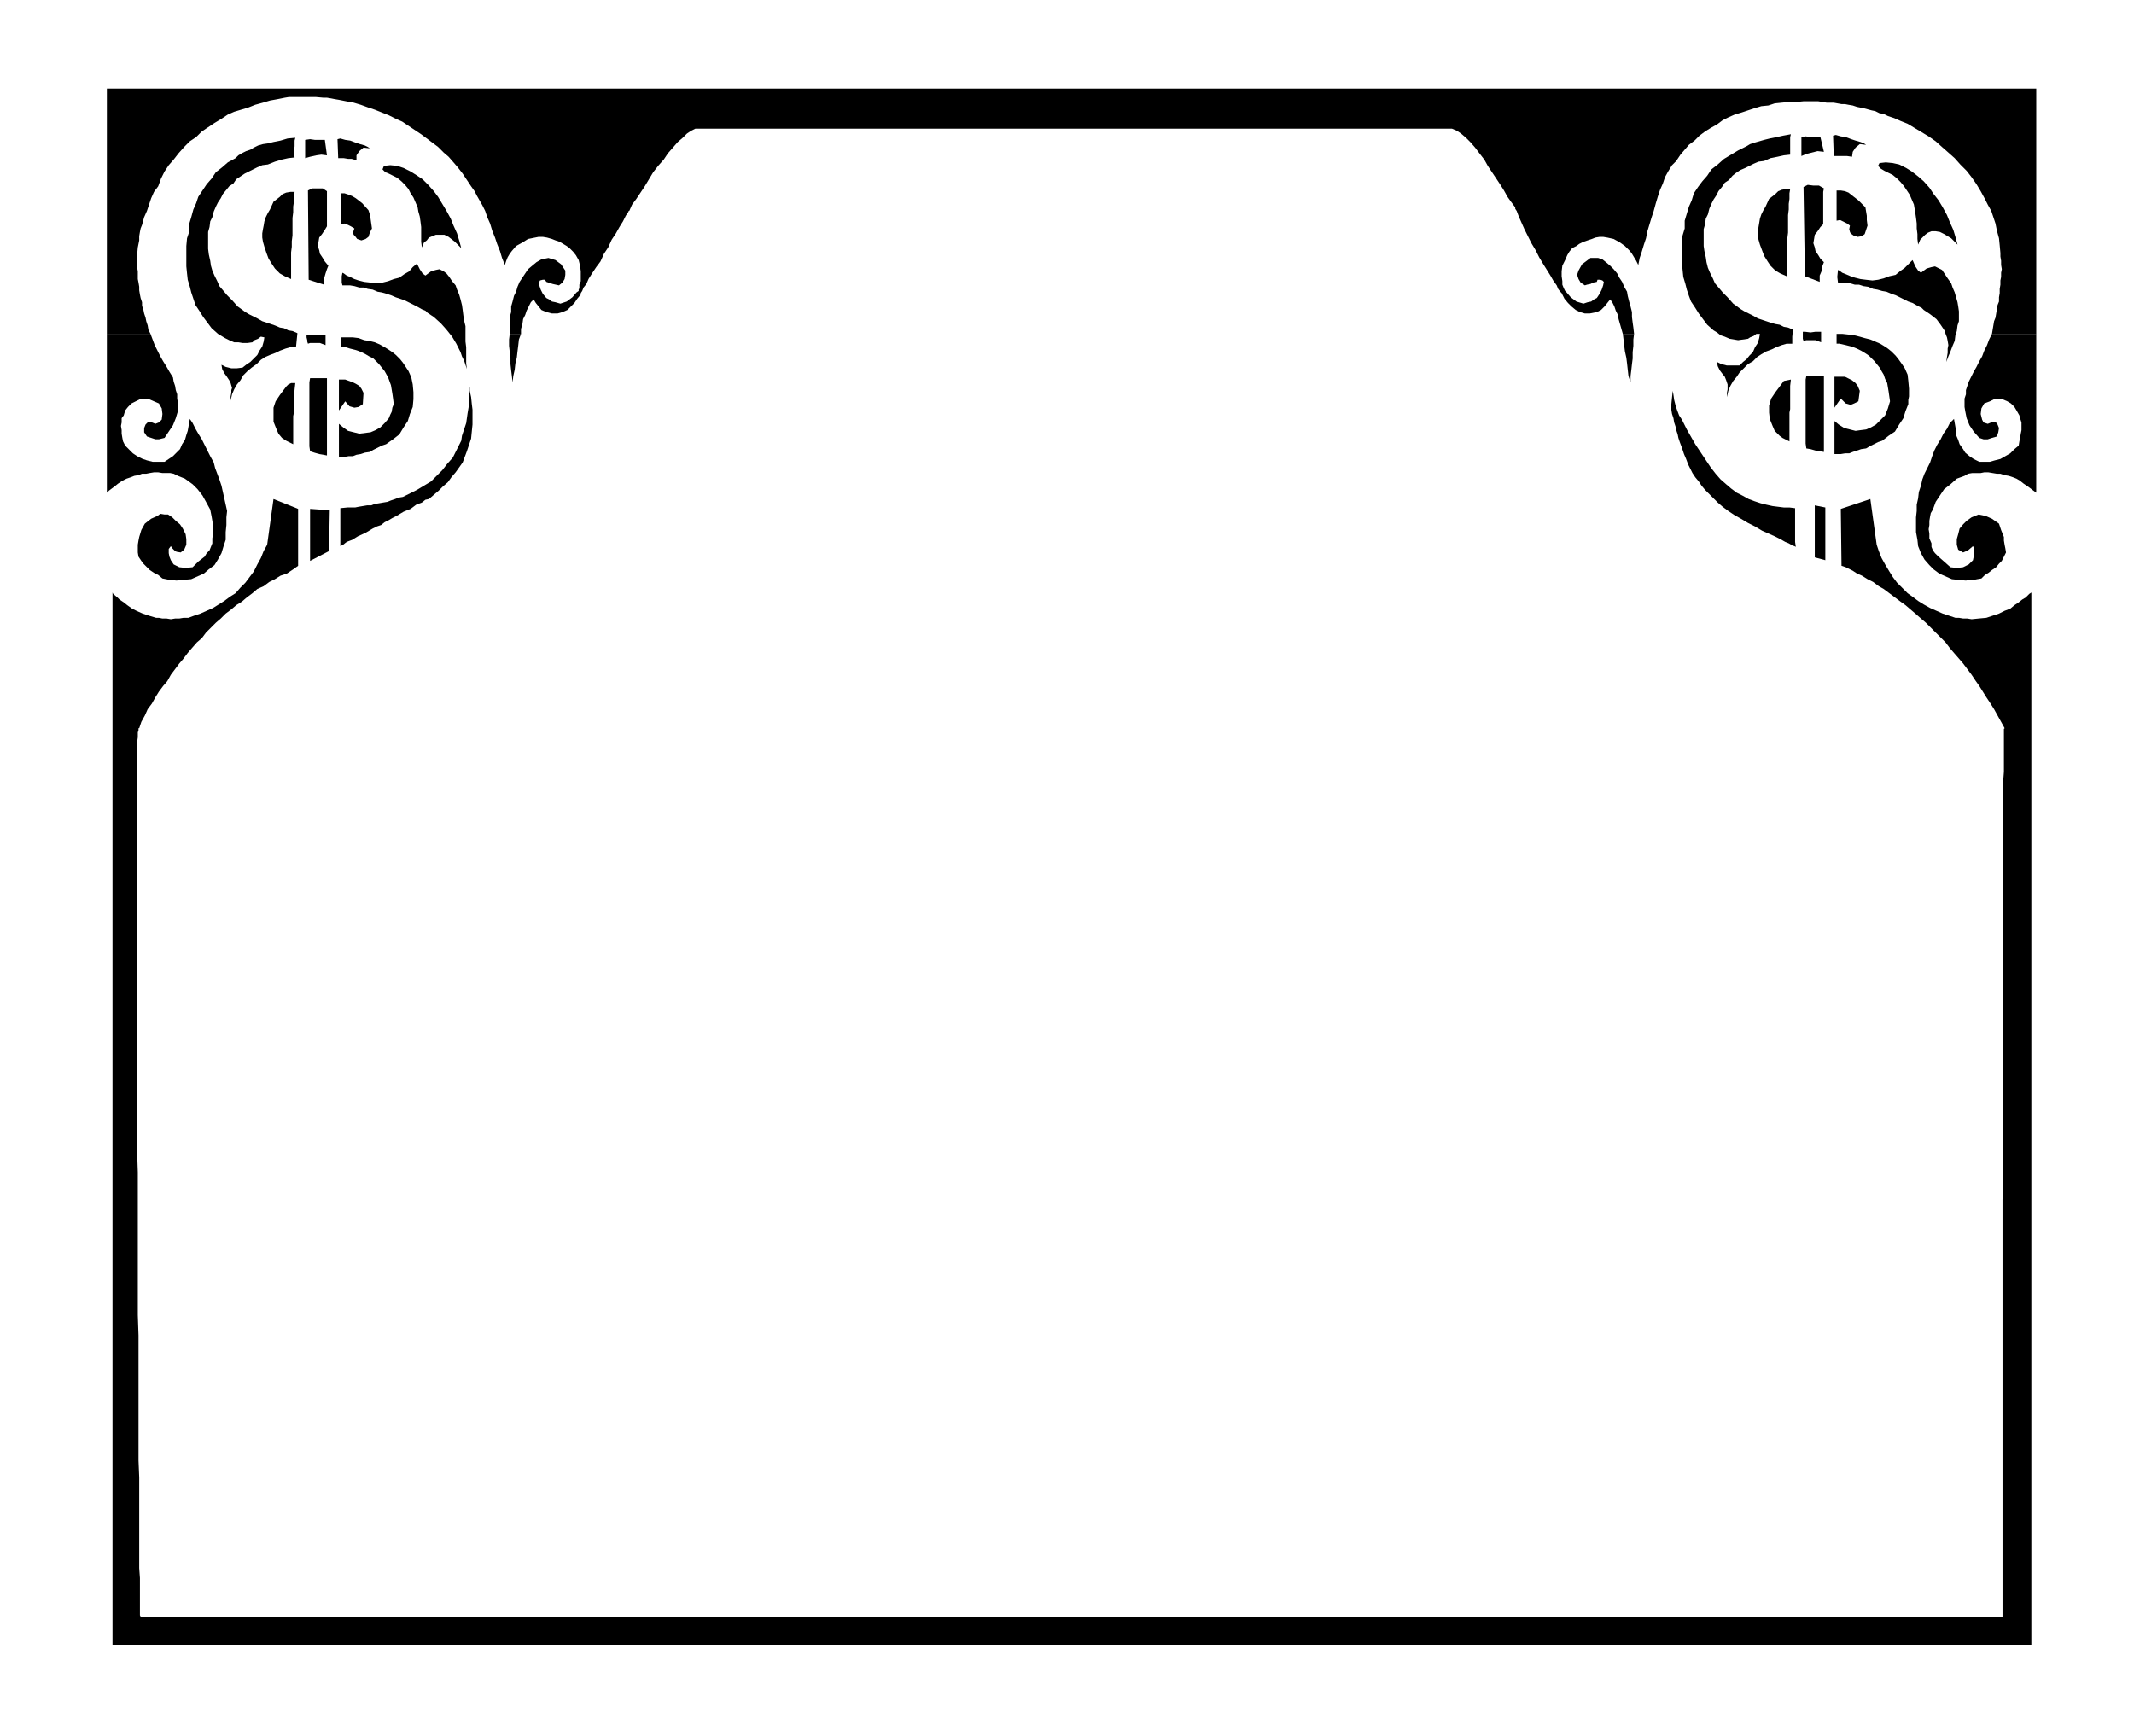
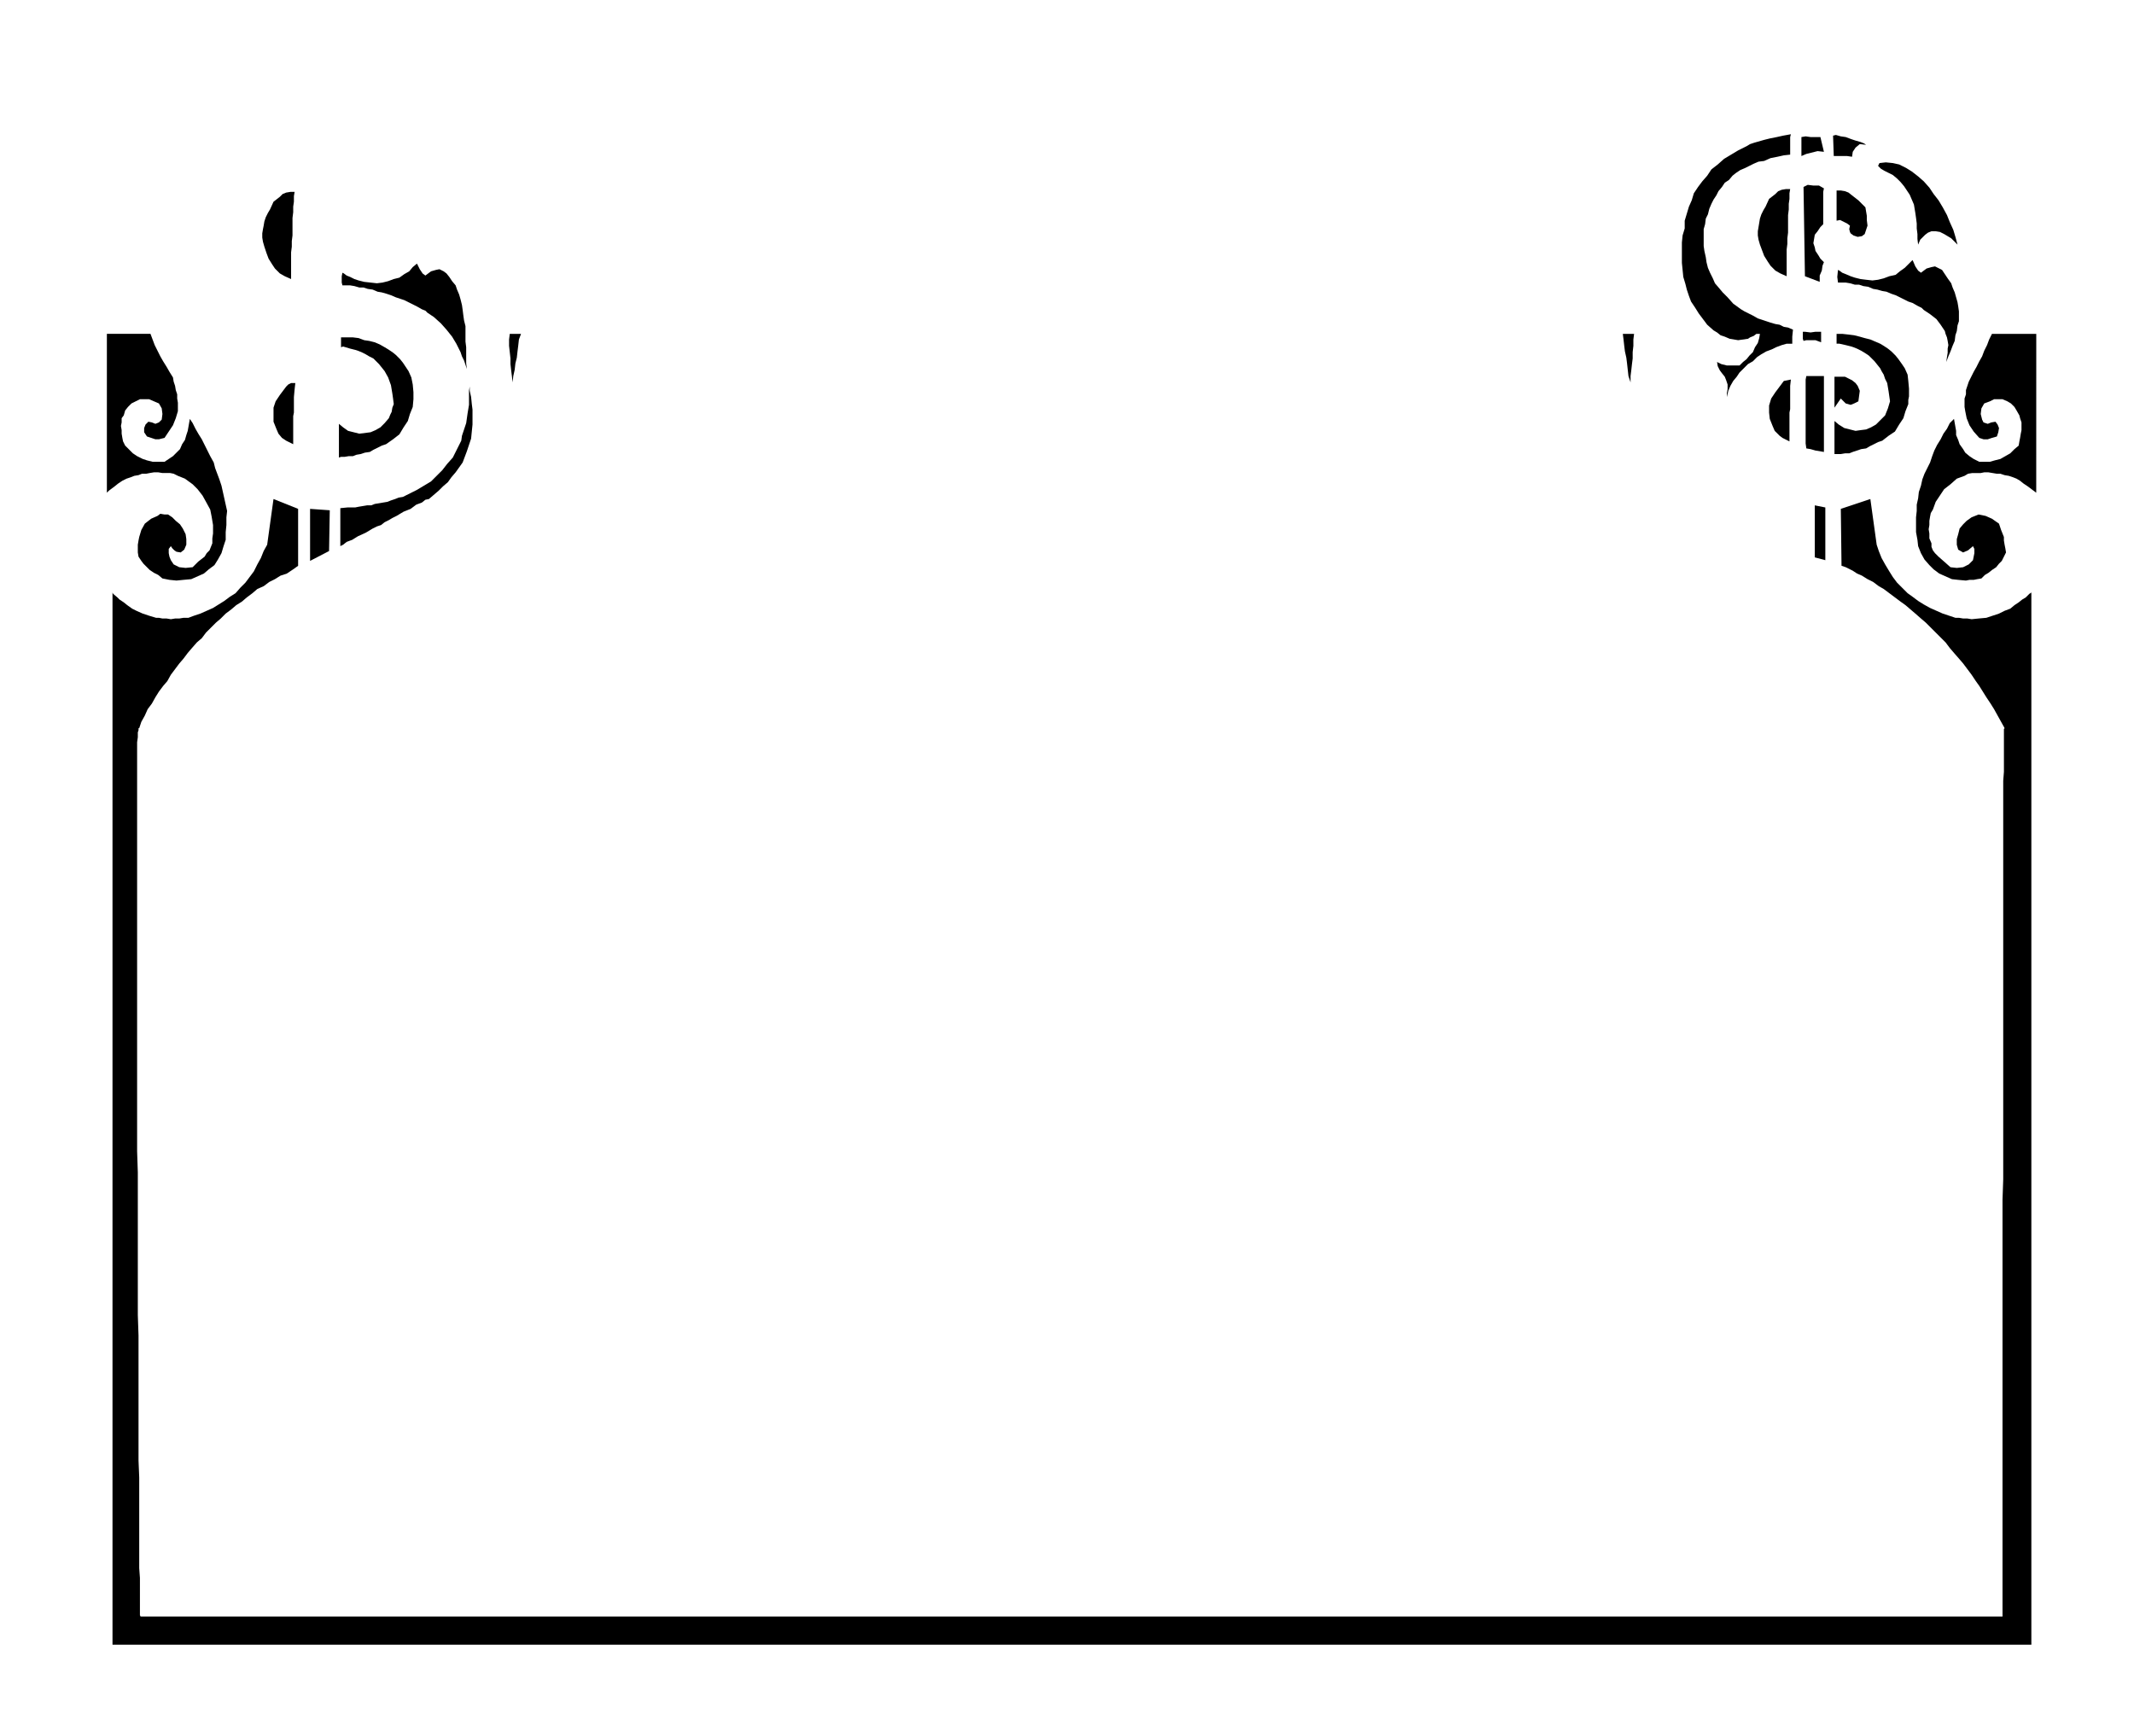
<svg xmlns="http://www.w3.org/2000/svg" width="490.455" height="399.05" fill-rule="evenodd" stroke-linecap="round" preserveAspectRatio="none" viewBox="0 0 3035 2470">
  <style>.brush1{fill:#000}.pen1{stroke:none}</style>
-   <path d="m462 199 3 22-8-1-7 1-9 2-7 2v-26l7-1 7 1h14zm64 12-9-1-6 5-4 6v7l-7-2h-5l-6-1h-8l-1-27 4-1 7 2 7 1 8 3 6 2 7 2 4 2 3 2zm-63 265v15l-8-3h-14l-3 1-1-3v-2l-1-4v-4h27zm2 172-5-1-6-1-7-2-6-2-1-7v-91l1-6h24v110zm52-89-1 16-6 4-6 1-7-2-6-7-9 13v-44h9l11 4 4 2 5 3 3 4 3 6zm-97-363-1 4v8l-1 9 1 7-9 1-9 2-10 3-10 4-8 1-7 3-6 3-6 3-6 3-6 4-6 4-4 6-6 4-4 5-5 6-3 6-4 6-3 6-3 7-2 8-3 6-1 8-2 7v24l1 8 2 9 1 7 2 7 3 7 4 8 3 7 6 7 5 6 7 7 8 9 11 8 5 3 6 3 6 3 7 4 6 2 6 2 6 2 7 3 6 1 6 3 6 1 7 3-1 10-1 10h-8l-7 2-8 3-6 3-8 3-7 3-6 4-6 6-7 5-6 5-6 6-4 7-5 6-4 7-3 7-2 9v-6l1-5v-4l1-3-2-7-2-4-4-6-3-4-3-6-1-6 6 3 8 2h8l8-1 5-4 6-4 5-5 5-5 3-6 4-6 2-7 1-6-5-1-4 3-5 2-3 3-7 1h-7l-6-1h-6l-7-3-6-3-5-3-5-3-9-8-6-8-6-8-5-8-6-9-3-9-3-9-2-8-3-10-1-9-1-10v-29l1-11 3-9v-11l3-10 3-11 4-9 3-9 6-9 6-9 7-8 6-9 9-7 8-7 11-6 4-4 5-3 6-3 6-2 5-3 6-3 7-2 7-1 8-2 10-2 10-3 11-1zm236 157-9-9-9-7-6-3h-12l-5 2-5 2-3 4-4 3-3 7-1-8v-21l-1-8-1-7-2-7-1-6-3-7-3-7-4-6-3-6-5-6-5-5-6-5-6-3-6-3-5-2-4-4 2-5 9-1 10 1 9 3 10 5 8 5 9 6 8 8 8 9 6 8 6 10 6 10 6 11 4 10 5 11 3 10 3 11zm-191-81v50l-3 5-4 6-4 5-1 6-1 6 2 6 1 5 4 6 3 5 5 6-2 5-2 6-2 7v9l-22-7-1-127 6-3h15l6 4zm59 27 2 6 1 6 1 7 1 7-3 6-2 6-4 3-6 2-6-2-3-4-2-2-1-3 2-6-5-3-4-2-5-2-5 1v-44h5l6 2 5 2 5 3 9 7 9 10z" class="pen1 brush1" />
  <path d="m419 273-1 6v8l-1 7v8l-1 8v25l-1 8v8l-1 8v38l-9-4-7-4-7-7-4-6-5-8-3-8-3-9-2-7-1-6v-6l1-6 1-5 1-6 2-6 3-6 3-5 5-11 9-7 4-4 5-2 6-1h6zm229 133 2 6 3 7 2 7 2 8 1 7 1 8 1 7 2 8v22l1 8v23l1 8-2-6-2-6-3-6-2-6-3-6-3-6-3-5-3-5-8-10-8-9-10-9-9-6-3-3-5-2-7-4-6-3-6-3-6-3-6-2-6-2-7-3-6-2-7-2-6-1-7-3-7-1-6-2h-6l-7-2-6-1h-11l-1-4v-9l1-5 2 1 4 3 5 2 6 3 6 2 8 2 9 1 9 1 8-1 8-2 8-3 8-2 7-5 7-4 5-6 6-5 1 2 3 6 4 6 4 3 8-6 7-2 5-1 6 3 4 3 4 5 4 6 5 6zm-63 131 2 10 1 11v10l-1 11-4 10-3 10-6 9-6 10-9 7-10 7-6 2-6 3-6 3-5 3-7 1-6 2-6 1-5 2h-6l-6 1h-5l-3 1v-48l6 5 7 5 8 2 8 2 8-1 8-1 7-3 7-4 6-6 6-7 2-5 2-4 1-6 2-5-1-8-1-7-1-6-1-6-4-11-5-9-8-10-8-8-6-3-5-3-6-3-5-2-3-1-8-2-10-3-3 1v-14h17l8 1 8 3 7 1 8 2 7 3 7 4 5 3 6 4 5 4 6 6 4 5 4 6 4 6 4 9zm-165 8-1 9-1 11v22l-1 5v40l-10-5-6-4-5-6-3-7-4-10v-20l3-9 6-9 6-8 3-4 3-3 4-2h6zm252 38v21l-1 10-1 10-3 9-3 9-3 8-3 8-5 7-5 7-6 7-5 7-7 6-6 6-7 6-7 6-5 1-5 4-8 3-8 6-10 4-10 6-6 3-5 3-6 3-5 4-6 2-6 3-5 3-5 3-11 5-8 5-8 3-5 4-4 2v1-55l10-1h11l5-1 6-1 6-1h6l5-2 6-1 6-1 6-1 5-2 6-2 5-2 6-1 10-5 10-5 10-6 10-6 8-8 8-8 7-9 8-9 3-6 3-6 3-6 3-6 1-7 2-6 2-6 2-6 1-7 1-7 1-6 1-6v-20l1-6v6l2 9 1 10 1 8zM469 726l-1 58-27 14v-74l28 2zM152 475v226l3-3 8-6 5-4 6-4 6-3 6-2 5-2 6-1 5-2h6l5-1 6-1h6l6 1h11l5 1 6 3 10 4 11 8 7 7 7 9 5 9 6 11 1 5 1 5 1 6 1 6v12l-1 7v7l-2 5-2 5-4 4-3 5-9 7-8 8-10 1-9-1-8-4-4-6-2-5-1-5v-6l3-4 2 3 3 3 3 2 6 1 5-4 3-7v-8l-1-7-4-8-4-6-6-5-5-5-6-4h-5l-6-1-4 3-9 4-9 7-5 9-3 10-1 5-1 6v11l1 6 4 6 3 4 5 5 4 4 6 4 6 3 6 5 10 2 10 1 10-1 11-1 9-4 9-4 7-6 8-6 5-8 5-9 3-10 3-9v-11l1-10v-11l1-9-2-9-2-9-2-9-2-9-3-9-3-8-3-8-2-8-5-9-4-8-4-8-4-8-5-8-4-7-4-8-4-6-3 17-2 6-2 7-4 6-3 7-5 5-5 5-6 4-6 4h-17l-8-2-6-2-8-4-6-4-6-6-5-5-3-6-1-5-1-6v-5l-1-6 1-5v-6l3-4 2-7 4-5 5-5 6-3 6-3h13l7 3 7 3 4 7 1 8-1 8-4 4-5 2-5-2-5-1-4 4-2 5v6l4 6 6 2 6 2h5l8-2 6-9 6-9 4-10 3-10v-12l-1-6v-6l-2-6-1-6-2-6-1-6-5-8-4-7-5-8-4-7-4-8-4-8-3-8-3-8h-62zm573 0-1 8v9l1 9 1 9v8l1 9 1 8 1 9 1-9 2-9 1-9 2-8 1-9 1-8 1-9 3-8h-16zm1583 0 1 8 1 9 1 8 2 9 1 8 1 9 1 9 3 9v-9l1-8 1-9 1-8v-9l1-9v-9l1-8h-16zm525 0-4 8-3 8-4 8-3 8-4 7-4 8-4 7-4 8-3 6-2 6-2 6v6l-2 6v12l1 6 2 10 4 10 6 9 8 9 6 2h6l6-2 7-2 2-6 1-6-2-5-3-4-6 1-5 2-6-2-2-4-2-8 1-8 4-7 8-3 6-3h12l7 3 5 3 5 5 3 5 4 7 1 4 2 6v11l-1 5-1 6-1 5-1 6-6 5-6 6-7 4-7 4-8 2-7 2h-15l-8-4-6-4-6-5-3-5-5-7-2-6-3-7v-6l-3-17-6 6-4 8-5 7-4 8-5 8-4 8-3 8-3 9-4 8-4 8-3 8-2 9-3 9-1 9-2 9v9l-1 9v21l2 11 1 9 4 10 5 9 7 8 6 6 8 6 9 4 9 4 9 1 11 1 5-1h6l5-1 6-1 5-5 5-3 5-4 6-4 4-5 4-4 3-6 3-6-1-6-1-5-1-6v-5l-4-10-3-9-10-7-9-4-10-2-10 4-7 5-5 5-5 6-2 8-2 7v8l2 7 7 4 7-3 7-6 2 4v6l-1 5-1 5-6 6-8 4-9 1-9-1-9-8-8-7-5-5-3-4-2-5v-5l-3-7v-7l-1-6 1-6v-6l1-6 1-5 3-5 4-11 6-9 6-9 9-7 9-8 11-4 5-3 6-1h12l5-1h6l6 1 6 1h5l6 2 6 1 6 2 5 2 5 3 5 4 6 4 8 6 4 3V475h-63z" class="pen1 brush1" />
-   <path d="M2896 300V126H152v174h57l3-9 3-9 4-9 6-8 4-11 5-10 6-9 7-8 7-9 8-9 8-8 9-6 8-8 9-6 9-6 10-6 9-6 9-4 10-3 10-3 10-4 11-3 10-3 11-2 5-1 5-1 6-1h38l11 1h5l6 1 5 1 6 1 10 2 11 2 10 3 11 4 9 3 10 4 10 4 10 5 9 4 9 6 9 6 9 6 8 6 8 6 8 6 8 8 7 6 7 8 6 7 7 9 4 6 4 6 4 6 5 7 3 6 4 7 4 7 4 8h205l4-9 6-8 6-9 6-9 6-10 6-10 7-9 8-9 6-9 7-8 7-8 7-6 6-6 6-4 6-3h1076l7 3 6 4 7 6 6 6 7 8 6 8 7 9 5 9 6 9 6 9 6 9 5 8 5 9 5 7 6 8v2l2 3h195l3-11 3-10 3-9 4-9 3-9 5-9 5-8 6-6 6-9 6-7 6-7 8-6 7-7 8-6 8-5 9-5 8-6 8-4 9-4 10-3 9-3 9-3 10-3 10-1 9-3 10-1 10-1h11l10-1h21l6 1 6 1h10l11 2h5l5 1 6 1 6 2 10 2 11 3 5 1 6 3 6 1 6 3 9 3 9 4 10 4 10 6 10 6 10 6 10 7 10 9 8 7 9 8 8 9 9 9 7 9 7 10 6 10 6 11 4 8 5 9h64zm-2744 0v175h62l-3-6-1-6-2-6-1-5-2-6-1-5-2-6v-5l-2-6-1-5-1-6v-5l-1-6-1-5v-11l-1-6v-17l1-11 2-10v-6l1-6 1-5 2-5 3-11 4-9h-57zm538 0 3 9 4 9 3 10 4 10 3 9 4 10 3 10 4 10 2-6 2-5 3-5 3-4 6-7 9-5 8-5 10-2 5-1h6l6 1 7 2 5 2 6 2 5 3 5 3 4 3 5 5 4 5 4 7 2 8 1 8v14l-2 5v5l-1 2v2l-3 2-6 7-8 6-9 3-7-2-5-1-4-3-4-2-5-6-3-6-2-6v-5l1-2 4-1h3l2 3 9 3 9 2 5-4 3-5 1-6v-6l-6-9-8-6-10-3-10 2-7 4-6 5-6 5-4 6-4 6-4 6-3 7-2 7-3 6-2 8-2 7v8l-2 7v24h16v-7l2-7 1-7 3-6 2-6 3-6 3-6 4-4 3 5 4 5 4 5 7 3 8 2h8l7-2 7-3 5-5 5-5 4-6 5-6v-2l2-3 2-5 4-5 3-7 5-8 6-9 6-8 5-11 6-9 5-11 6-9 5-9 5-8 4-8 4-6v-1h1-205zm1467 0 3 8 4 9 4 9 5 10 5 10 6 10 5 10 6 10 5 8 5 8 4 7 5 7 2 5 3 4 2 2 1 2 3 6 5 6 5 5 6 5 6 3 7 2h7l10-2 6-3 5-5 4-5 4-5 3 4 3 6 2 6 3 6 1 6 2 7 2 7 2 7h16l-1-9-1-7-1-8v-7l-2-8-2-7-2-8-1-6-4-7-3-7-4-6-3-6-5-6-5-5-6-5-5-4-6-2h-11l-4 3-8 6-5 9-2 6 2 6 3 5 6 4 3-1 5-1 4-2 5-1 1-3h4l3 1 2 2-1 5-2 6-3 6-4 6-4 2-4 3-5 1-6 2-10-3-8-6-6-7-2-2-1-2-1-2-2-5v-5l-1-7v-7l1-8 4-8 3-7 3-5 4-5 6-3 4-3 6-3 6-2 6-2 5-2 6-1h5l6 1 9 2 9 5 7 5 7 7 3 4 3 5 3 5 3 6 2-10 3-9 3-10 3-9 2-10 3-10 3-10 3-9h-195zm675 0 3 9 3 9 2 10 3 11 1 10 1 11v5l1 6v6l1 6-1 5v6l-1 5v6l-1 6v6l-1 6v6l-2 5-1 6-1 6-1 6-2 5-1 6-1 6-1 6h63V300h-64zm-455 283 1 6 2 6 1 6 2 6 1 5 2 6 1 5 2 6 3 8 3 9 3 7 3 8 3 6 3 6 4 6 5 6 4 6 5 6 6 6 7 7 5 5 7 6 8 6 9 6 9 5 10 6 10 5 10 6 9 4 9 4 8 4 7 4 5 2 5 3 3 1 2 1-1-7v-48l-8-1h-8l-8-1-8-1-9-2-8-2-9-3-8-3-9-5-8-4-8-6-7-6-8-7-7-8-7-9-6-9-4-6-4-6-4-6-4-6-4-7-4-7-4-7-3-6-4-8-4-6-3-8-2-6-2-8-1-7-1-6 1-6-1 6-1 9-1 10v8z" class="pen1 brush1" />
  <path d="M2848 2300v-593l1-29v-567l1-13v-61l1-1-5-9-5-9-5-9-5-8-6-9-5-8-5-8-5-7-6-9-6-8-6-8-6-7-7-8-6-7-6-8-6-6-8-8-7-7-7-7-7-6-8-7-7-6-7-6-7-5-8-6-8-6-8-6-7-4-8-6-8-4-8-5-7-3-6-4-4-2-6-3-6-2-1-81 42-14 9 65 3 9 4 10 5 9 6 10 5 8 6 8 7 7 8 8 7 5 8 6 8 5 9 5 9 4 9 4 9 3 9 3h5l6 1h6l6 1 10-1 11-1 9-3 9-3 8-4 8-3 6-5 6-4 5-4 5-3 5-5 3-2v1497H160V843l1 2 6 5 3 3 6 4 5 4 7 5 6 3 9 4 9 3 10 3h4l5 1h6l6 1 6-1h6l6-1h7l8-3 9-3 9-4 9-4 8-5 8-5 8-6 8-5 7-8 7-7 6-8 6-8 5-10 5-9 4-10 5-9 9-65 35 14v81l-7 5-9 6-9 3-8 5-8 4-8 6-9 4-7 6-8 6-7 6-8 5-7 6-8 6-7 7-7 6-7 7-7 7-6 8-7 6-7 8-6 7-6 8-6 7-6 8-6 8-5 9-6 7-6 8-5 8-5 9-6 8-4 9-5 9-3 9h-1v3l-1 3v7l-1 7v582l1 30v203l1 29v178l1 24v129l1 14v53l1 2h2648zM2589 195l5 21-9-1-8 2-8 2-7 3v-27l6-1 7 1h14zm65 11-9-1-6 5-4 6-1 7-7-1h-19l-1-29 4-1 7 2 7 1 8 3 6 2 7 2 5 2 3 2zm-64 266v15l-8-3h-13l-4 1-1-3v-10h3l8 1 7-1h8zm4 171-6-1-6-1-7-2-6-1-1-7v-91l1-5h25v108zm51-87-2 15-6 3-5 2-7-2-7-7-9 13v-44h15l6 3 4 2 5 4 3 4 3 7zm-98-365-1 4v25l-9 1-9 2-10 2-9 4-8 1-7 3-6 3-6 3-7 3-6 4-5 4-5 6-6 4-4 6-5 6-3 6-4 6-3 6-3 7-2 8-3 6-1 8-2 7v24l1 7 2 9 1 7 2 8 3 7 4 8 3 7 6 7 5 6 7 7 8 9 11 8 5 3 6 3 6 3 7 4 6 2 6 2 6 2 7 2 6 1 6 3 6 1 7 3-1 10v10h-8l-7 2-8 3-6 3-8 3-7 4-6 4-6 6-7 4-6 6-6 6-4 6-5 6-4 7-3 7-2 9v-6l1-5v-7l-2-6-2-5-4-5-3-4-3-6-1-6 6 3 8 2h18l5-5 5-4 4-5 5-5 3-7 4-6 2-7 1-6h-5l-4 3-5 2-3 2-7 1-7 1-6-1-6-1-7-3-6-2-5-4-5-3-9-8-6-8-6-8-5-8-6-9-3-8-3-9-2-8-3-10-1-10-1-10v-29l1-10 3-10v-11l3-10 3-10 4-9 3-10 6-9 6-8 7-8 6-9 9-7 9-8 10-6 5-3 5-3 6-3 6-3 5-3 6-2 7-2 7-2 8-2 10-2 9-2 11-2zm237 157-9-9-10-6-6-3-6-1h-6l-5 2-4 3-3 3-4 4-3 7-1-8v-7l-1-8v-7l-1-8-1-7-1-6-1-6-3-7-3-7-4-6-4-6-5-6-5-5-6-5-6-3-6-3-5-3-4-4 2-4 9-1 10 1 9 2 10 5 8 5 9 7 8 7 8 9 6 9 7 9 6 10 6 11 4 10 5 11 3 10 3 11zm-190-80-1 5v46l-4 4-4 6-4 5-1 6-1 6 2 6 1 5 4 6 3 5 5 5-2 5-1 7-3 7v9l-21-8-2-127 6-3 8 1h8l7 4zm59 27 1 6 1 6v6l1 8-2 6-2 6-4 3-6 1-6-2-4-3-1-2-1-4 1-5-4-3-4-2-6-3-5 1v-43h6l6 1 5 2 5 4 9 7 10 10z" class="pen1 brush1" />
  <path d="m2546 269-1 6v8l-1 7v8l-1 8v25l-1 8v8l-1 8v38l-9-4-7-4-7-7-4-6-5-8-3-8-3-8-2-7-1-6v-6l1-6 1-6 1-6 2-6 3-6 3-5 5-11 9-7 4-4 5-2 6-1h6zm229 134 2 6 3 7 2 7 2 7 1 6 1 7v14l-2 6-1 8-2 6-1 8-3 7-3 8-3 7-3 8 1-7 1-6v-6l1-5-1-6-1-5-2-5-1-4-6-9-6-8-9-7-9-6-3-3-6-3-7-4-6-2-6-3-6-3-6-3-6-2-7-3-6-1-7-2-6-1-7-3-7-1-6-2h-6l-7-2-6-1h-11l-1-8 1-10 2 1 4 3 5 2 7 3 6 2 8 2 8 1 9 1 8-1 8-2 8-3 9-2 6-5 7-5 6-6 5-5 1 2 3 7 4 6 4 3 8-6 7-2 5-1 6 3 4 2 4 6 4 6 5 7zm-62 130 1 9 1 11v11l-1 5v6l-4 10-3 10-6 9-6 10-9 6-9 7-6 2-6 3-6 3-5 3-7 1-6 2-6 2-5 2h-6l-6 1h-9v-47l6 5 8 5 8 2 8 2 7-1 8-1 7-3 7-4 6-6 7-7 4-10 3-10-1-7-1-7-1-6-1-6-3-6-2-6-3-5-2-4-8-10-8-8-6-4-5-3-6-3-5-2-3-1-8-2-9-2h-4v-14h8l9 1 8 1 8 2 7 2 8 2 7 3 7 3 5 3 6 4 5 4 6 6 4 5 5 7 4 6 4 9zm-166 7-1 9v33l-1 5v41l-6-3-4-2-4-3-2-2-5-5-3-7-4-10-1-9v-10l3-10 6-9 6-8 6-8 10-2zm49 182v75l-15-4v-74l15 3z" class="pen1 brush1" />
</svg>